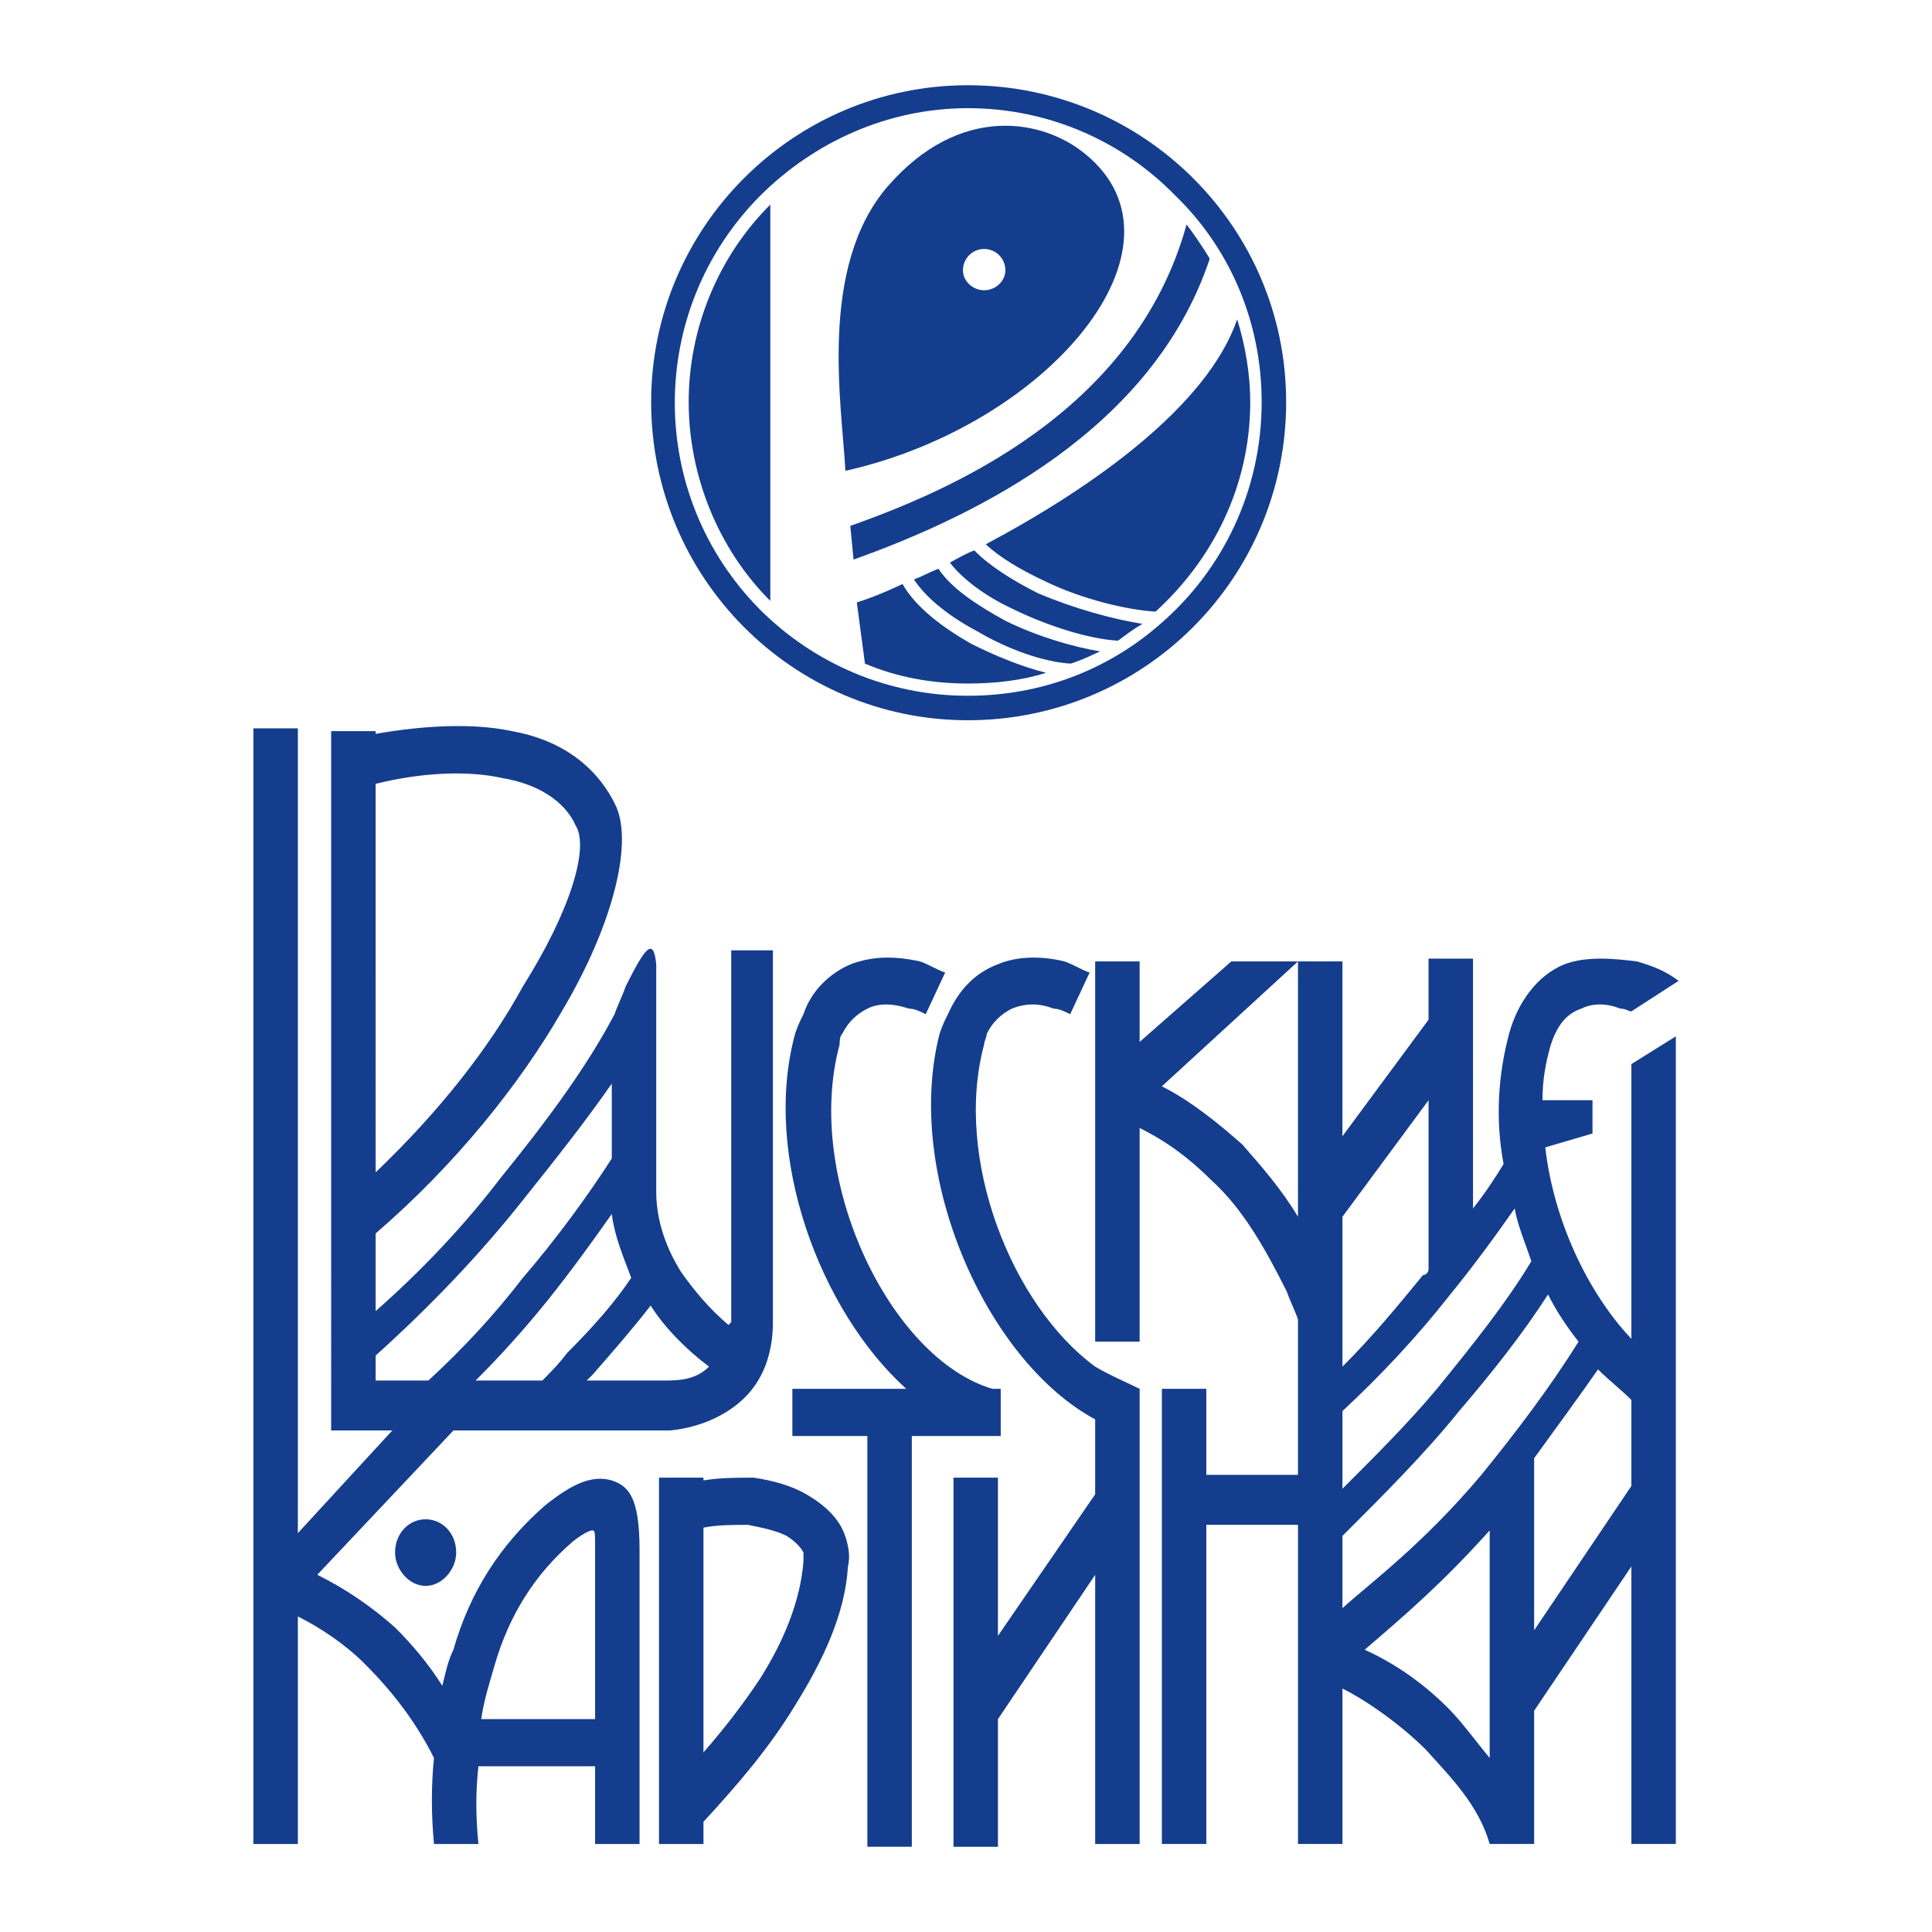
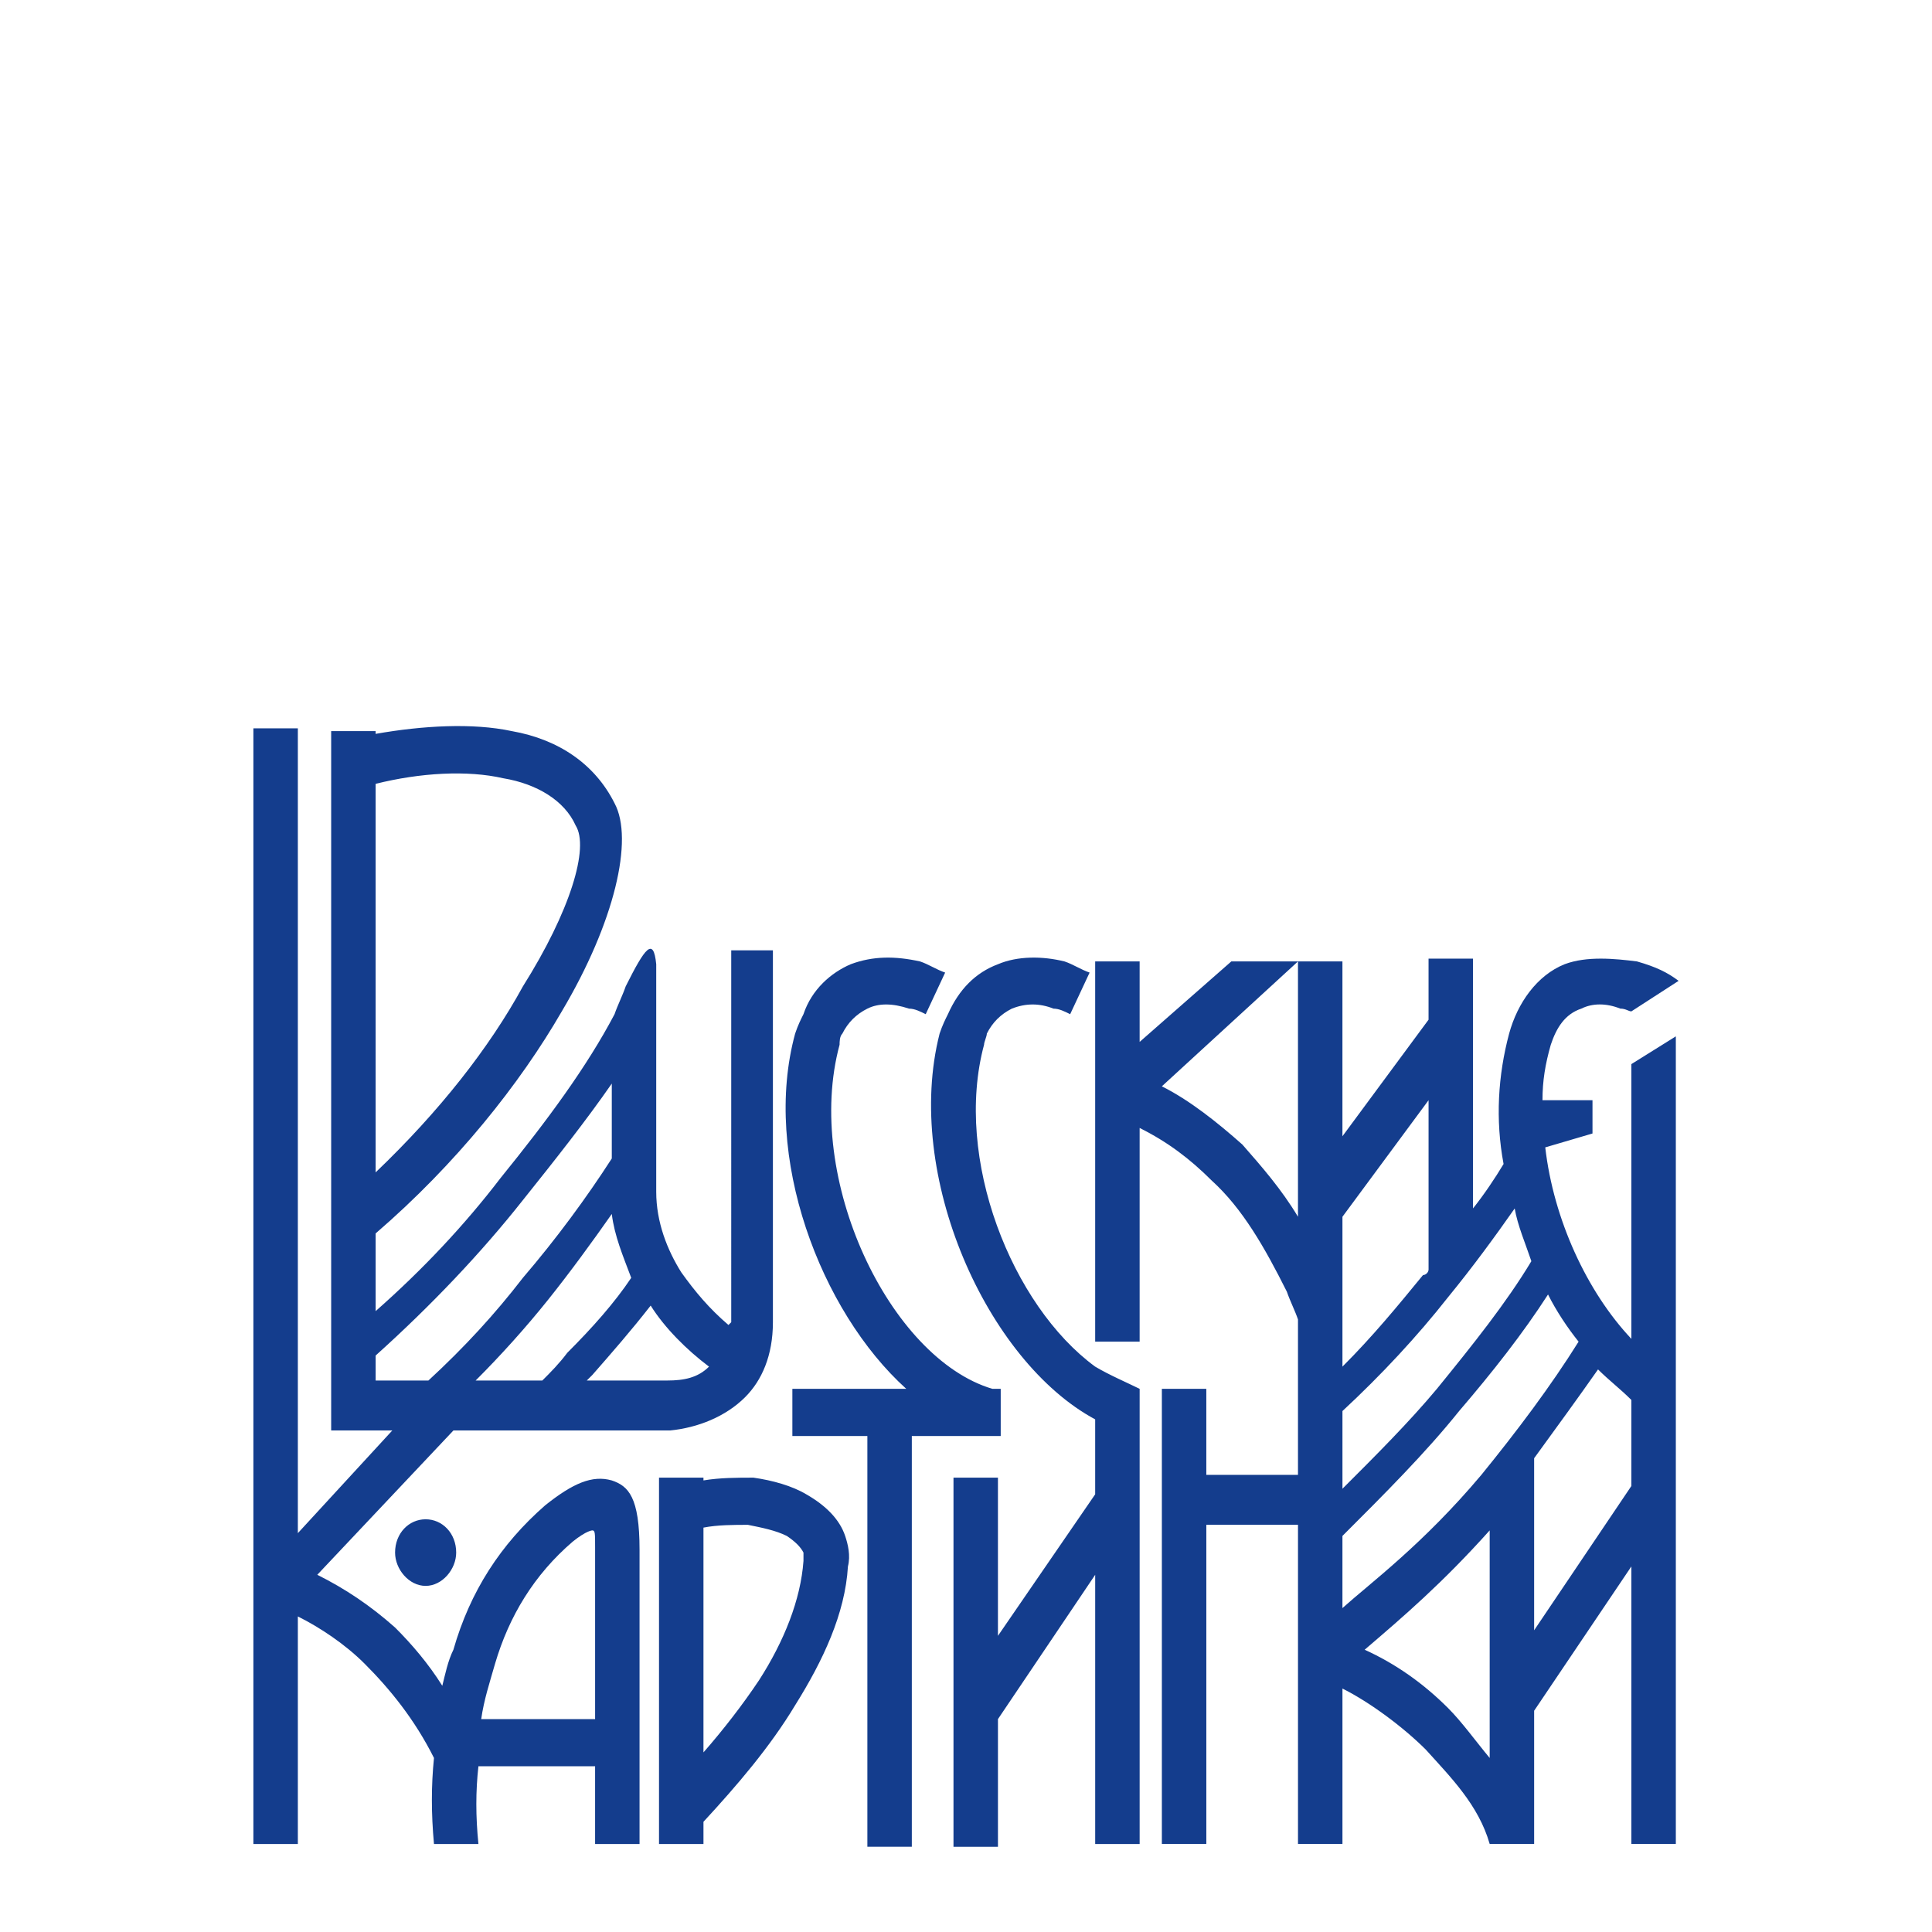
<svg xmlns="http://www.w3.org/2000/svg" version="1.0" id="Layer_1" x="0px" y="0px" width="192.756px" height="192.756px" viewBox="0 0 192.756 192.756" enable-background="new 0 0 192.756 192.756" xml:space="preserve">
  <g>
-     <polygon fill-rule="evenodd" clip-rule="evenodd" fill="#FFFFFF" points="0,0 192.756,0 192.756,192.756 0,192.756 0,0  " />
    <path fill-rule="evenodd" clip-rule="evenodd" fill="#143D8D" d="M42.465,151.579c1.664,0,3.049,1.385,3.049,3.323   c0,1.661-1.385,3.322-3.049,3.322c-1.663,0-3.048-1.661-3.048-3.322C39.417,152.964,40.802,151.579,42.465,151.579L42.465,151.579   L42.465,151.579z M120.354,138.565v8.584h9.146c0-4.984,0-10.245,0-15.506c-0.277-0.831-0.832-1.938-1.109-2.769   c-2.217-4.431-4.435-8.307-7.483-11.076c-2.218-2.215-4.435-3.877-7.206-5.261v21.32h-4.436c0-15.229,0-24.089,0-37.934h4.436   v8.029l9.146-8.029h6.652l-13.582,12.46c2.771,1.385,5.544,3.599,8.038,5.814c1.94,2.215,3.881,4.43,5.544,7.198   c0-8.306,0-16.89,0-25.473h4.435v17.443l8.592-11.629v-6.092h4.436c0,9.691,0,16.06,0,24.921c1.108-1.386,2.218-3.047,3.049-4.432   c-0.831-4.43-0.555-8.86,0.555-13.013c0.832-3.046,2.772-5.814,5.544-6.923c2.218-0.83,4.989-0.554,7.206-0.276   c1.939,0.553,3.049,1.107,4.158,1.938l-4.712,3.046c-0.278,0-0.555-0.276-1.108-0.276c-1.387-0.554-2.771-0.554-3.881,0   c-1.663,0.554-2.494,1.938-3.05,3.599c-0.554,1.938-0.83,3.6-0.83,5.539h4.989v3.322l-4.713,1.385   c0.831,7.199,4.158,14.398,8.593,19.104v-27.412l4.435-2.769v80.575h-4.435v-27.689l-9.702,14.398v13.291h-4.435l0,0l0,0   c-1.108-3.877-3.88-6.646-6.375-9.415c-2.218-2.215-5.544-4.707-8.315-6.091v15.506h-4.435c0-10.522,0-21.044,0-31.843h-9.146   v31.843h-4.436v-45.41H120.354L120.354,138.565L120.354,138.565z M148.626,175.392v-22.705c-4.711,5.261-8.593,8.584-12.474,11.906   c3.05,1.385,5.822,3.323,8.315,5.814C145.855,171.792,147.24,173.73,148.626,175.392L148.626,175.392L148.626,175.392z    M153.061,145.488v17.166l9.702-14.397v-8.583c-1.108-1.108-2.218-1.939-3.327-3.047   C157.496,139.396,155.279,142.441,153.061,145.488L153.061,145.488L153.061,145.488z M147.795,147.149   c3.604-4.432,6.929-8.861,9.701-13.291c-1.108-1.385-2.217-3.046-3.049-4.707c-2.495,3.876-5.544,7.753-8.87,11.63   c-3.326,4.153-7.482,8.306-11.642,12.459v7.199C136.707,157.947,141.975,154.071,147.795,147.149L147.795,147.149L147.795,147.149z    M133.936,148.533c3.327-3.322,6.652-6.646,9.424-9.968c3.604-4.431,6.93-8.584,9.425-12.736c-0.555-1.662-1.386-3.601-1.663-5.261   c-1.94,2.769-4.158,5.813-6.653,8.859c-3.048,3.877-6.651,7.753-10.532,11.354V148.533L133.936,148.533L133.936,148.533z    M133.936,136.35c3.05-3.045,5.543-6.091,8.039-9.137c0.276,0,0.553-0.277,0.553-0.554v-16.89l-8.592,11.628V136.35L133.936,136.35   L133.936,136.35z M109.267,183.976v-26.858l-9.701,14.398v12.736H95.13v-36.826h4.435v15.782l9.701-14.121v-7.476   c-10.81-5.814-19.126-24.366-15.522-38.487c0.277-0.831,0.554-1.385,0.831-1.938c1.109-2.492,2.772-4.153,4.99-4.984   c1.94-0.83,4.435-0.83,6.652-0.276c0.832,0.276,1.663,0.83,2.494,1.107l-1.94,4.153c-0.554-0.277-1.108-0.554-1.662-0.554   c-1.387-0.554-2.772-0.554-4.158,0c-1.109,0.554-1.94,1.384-2.494,2.492c0,0.276-0.277,0.83-0.277,1.106   c-3.049,11.354,2.771,26.028,11.087,32.119c1.385,0.831,3.326,1.662,4.436,2.216v45.41H109.267L109.267,183.976L109.267,183.976z    M92.358,101.186c-0.554-0.277-1.108-0.554-1.663-0.554c-1.663-0.554-3.049-0.554-4.158,0s-1.94,1.384-2.494,2.492   c-0.277,0.276-0.277,0.83-0.277,1.106c-3.604,13.291,4.989,31.289,15.245,34.335c0,0,0,0,0.278,0h0.553v4.707h-8.869v40.979h-4.435   v-40.979h-7.483v-4.707h11.364c-8.593-7.753-14.413-23.258-11.088-35.441c0.278-0.831,0.555-1.385,0.832-1.938   c0.832-2.492,2.771-4.153,4.712-4.984c2.217-0.83,4.435-0.83,6.93-0.276c0.831,0.276,1.662,0.83,2.494,1.107L92.358,101.186   L92.358,101.186L92.358,101.186z M70.184,147.702c1.663-0.276,3.326-0.276,4.989-0.276c1.941,0.276,3.881,0.831,5.267,1.661   c1.94,1.107,3.327,2.492,3.881,4.153c0.277,0.831,0.555,1.938,0.277,3.046c-0.277,4.707-2.494,9.415-5.267,13.845   c-2.495,4.152-5.82,8.029-9.146,11.629v2.216H65.75v-36.55h4.435V147.702L70.184,147.702L70.184,147.702z M70.184,174.838   c1.94-2.215,3.88-4.707,5.544-7.199c2.494-3.877,4.157-8.03,4.435-11.905c0-0.278,0-0.555,0-0.831   c-0.277-0.555-0.832-1.107-1.663-1.662c-1.108-0.554-2.494-0.83-3.88-1.107c-1.386,0-3.05,0-4.435,0.277V174.838L70.184,174.838   L70.184,174.838z M59.374,176.222H47.732c-0.277,2.492-0.277,4.984,0,7.754h-4.434c-0.278-3.046-0.278-5.815,0-8.584   c-1.941-3.876-4.435-6.922-6.93-9.414c-1.94-1.938-4.435-3.6-6.652-4.707v22.705h-4.436c0-35.995,0-72.269,0-111.31h4.436v80.298   l9.423-10.246h-1.663l0,0h-4.435V72.942h4.435v0.277c4.712-0.831,9.702-1.108,13.582-0.277c4.712,0.831,8.315,3.323,10.256,7.199   c1.94,3.6,0,11.907-5.266,20.767c-4.158,7.2-10.534,15.229-18.572,22.151v7.753c4.712-4.153,8.871-8.584,12.473-13.291   c4.712-5.814,8.592-11.075,11.365-16.336c0.277-0.83,0.832-1.938,1.108-2.769c1.94-3.877,2.772-4.984,3.049-2.216l0,0v0.554   c0,0.277,0,0.555,0,1.107c0,0.278,0,1.107,0,1.662v19.382c0,3.046,1.109,5.815,2.495,8.029c1.387,1.939,2.772,3.6,4.712,5.261   l0.277-0.276V94.817h4.158v37.103c0,3.322-1.108,5.814-2.772,7.477c-1.94,1.938-4.711,3.045-7.483,3.321H45.238l-13.582,14.399   c2.771,1.384,5.266,3.046,7.761,5.261c1.663,1.661,3.326,3.6,4.712,5.814c0.277-1.107,0.555-2.491,1.108-3.6   c1.664-5.815,4.712-10.521,9.147-14.398c2.771-2.214,4.712-3.045,6.652-2.492c1.663,0.555,2.772,1.662,2.772,6.922v29.352h-4.435   V176.222L59.374,176.222L59.374,176.222z M48.01,171.516h11.364v-17.168c0-1.384,0-1.661-0.277-1.661c0,0-0.555,0-1.941,1.108   c-3.88,3.322-6.375,7.476-7.761,12.183C48.841,167.916,48.287,169.577,48.01,171.516L48.01,171.516L48.01,171.516z M37.477,135.242   v2.492h5.267c3.604-3.322,6.652-6.646,9.424-10.244c3.326-3.877,6.375-8.03,8.87-11.906v-7.476   c-2.495,3.599-5.544,7.476-8.87,11.629C48.01,124.998,43.02,130.259,37.477,135.242L37.477,135.242L37.477,135.242z    M47.455,137.734h6.653c0.831-0.83,1.663-1.661,2.494-2.769c2.495-2.492,4.712-4.984,6.375-7.476   c-0.832-2.216-1.663-4.153-1.94-6.369c-1.94,2.77-4.158,5.814-6.375,8.584C52.445,132.474,49.95,135.242,47.455,137.734   L47.455,137.734L47.455,137.734z M58.542,137.734h8.039c1.663,0,3.049-0.277,4.158-1.385c-2.218-1.661-4.436-3.876-5.821-6.091   c-1.94,2.491-3.88,4.707-5.82,6.922C58.82,137.457,58.542,137.734,58.542,137.734L58.542,137.734L58.542,137.734z M37.477,116.968   c6.375-6.092,11.364-12.46,14.69-18.551c4.712-7.477,6.653-13.845,5.266-16.06c-1.108-2.492-3.88-4.153-7.206-4.707   c-3.604-0.831-8.316-0.554-12.751,0.554V116.968L37.477,116.968z" />
-     <path fill-rule="evenodd" clip-rule="evenodd" fill="#143D8D" d="M96.561,8.504c17.589,0,31.759,14.198,31.759,31.602   c0,17.556-14.17,31.753-31.759,31.753c-17.427,0-31.596-14.197-31.596-31.753C64.965,22.702,79.134,8.504,96.561,8.504   L96.561,8.504z" />
-     <path fill-rule="evenodd" clip-rule="evenodd" fill="#FFFFFF" d="M98.352,54.303c1.466,1.374,3.583,2.595,5.864,3.664   c3.744,1.832,8.306,2.9,11.074,3.053c5.7-5.19,9.446-12.519,9.446-20.915c0-2.748-0.488-5.649-1.303-8.244   C120.502,40.41,109.264,48.501,98.352,54.303L98.352,54.303L98.352,54.303z M120.665,25.755c-0.651-1.069-1.466-2.29-2.28-3.359   c-5.212,18.931-24.104,26.716-33.551,30.075l0.326,3.359c12.377-4.427,29.805-12.976,35.505-29.922V25.755L120.665,25.755   L120.665,25.755z M86.299,66.211c3.258,1.374,6.678,1.984,10.261,1.984c2.77,0,5.374-0.305,7.817-1.069   c-2.443-0.61-5.048-1.679-7.491-2.9c-2.933-1.68-5.538-3.664-6.841-5.954c-1.629,0.764-3.094,1.374-4.561,1.832L86.299,66.211   L86.299,66.211L86.299,66.211z M91.186,57.814c1.303,1.984,3.747,3.816,6.352,5.19c3.095,1.832,6.679,3.053,9.284,3.206   c0.978-0.306,1.954-0.764,2.932-1.221c-2.77-0.458-6.352-1.527-9.446-3.054c-2.77-1.526-5.375-3.206-6.678-5.191   C92.814,57.051,92,57.509,91.186,57.814L91.186,57.814L91.186,57.814z M94.769,56.135c1.303,1.68,3.583,3.358,6.189,4.58   c3.746,1.832,7.817,3.053,10.587,3.206c0.813-0.61,1.628-1.221,2.442-1.679c-2.932-0.458-6.84-1.527-10.424-3.053   c-2.442-1.222-4.886-2.748-6.352-4.275C96.397,55.219,95.583,55.677,94.769,56.135L94.769,56.135L94.769,56.135z M115.779,62.242   L115.779,62.242L115.779,62.242c-5.212,4.58-11.89,7.175-19.219,7.175c-7.98,0-15.31-3.206-20.685-8.549   c-11.4-11.449-11.4-29.922,0-41.372c5.375-5.343,12.704-8.702,20.685-8.702c8.144,0,15.473,3.359,20.685,8.702   c5.374,5.19,8.632,12.519,8.632,20.61C125.877,48.96,121.969,56.898,115.779,62.242L115.779,62.242z" />
-     <path fill-rule="evenodd" clip-rule="evenodd" fill="#143D8D" d="M76.854,59.952c-5.212-5.19-8.144-12.519-8.144-19.846   c0-7.328,2.932-14.503,8.144-19.694V59.952L76.854,59.952L76.854,59.952z M88.58,18.58c7.166-8.244,15.473-6.717,19.707-3.206   c11.237,9.16-3.583,27.021-23.942,31.602C84.02,40.563,81.577,26.67,88.58,18.58L88.58,18.58z" />
-     <path fill-rule="evenodd" clip-rule="evenodd" fill="#FFFFFF" d="M98.189,24.839c1.141,0,2.117,0.916,2.117,2.137   c0,1.068-0.977,1.984-2.117,1.984s-2.117-0.916-2.117-1.984C96.072,25.755,97.049,24.839,98.189,24.839L98.189,24.839z" />
  </g>
</svg>